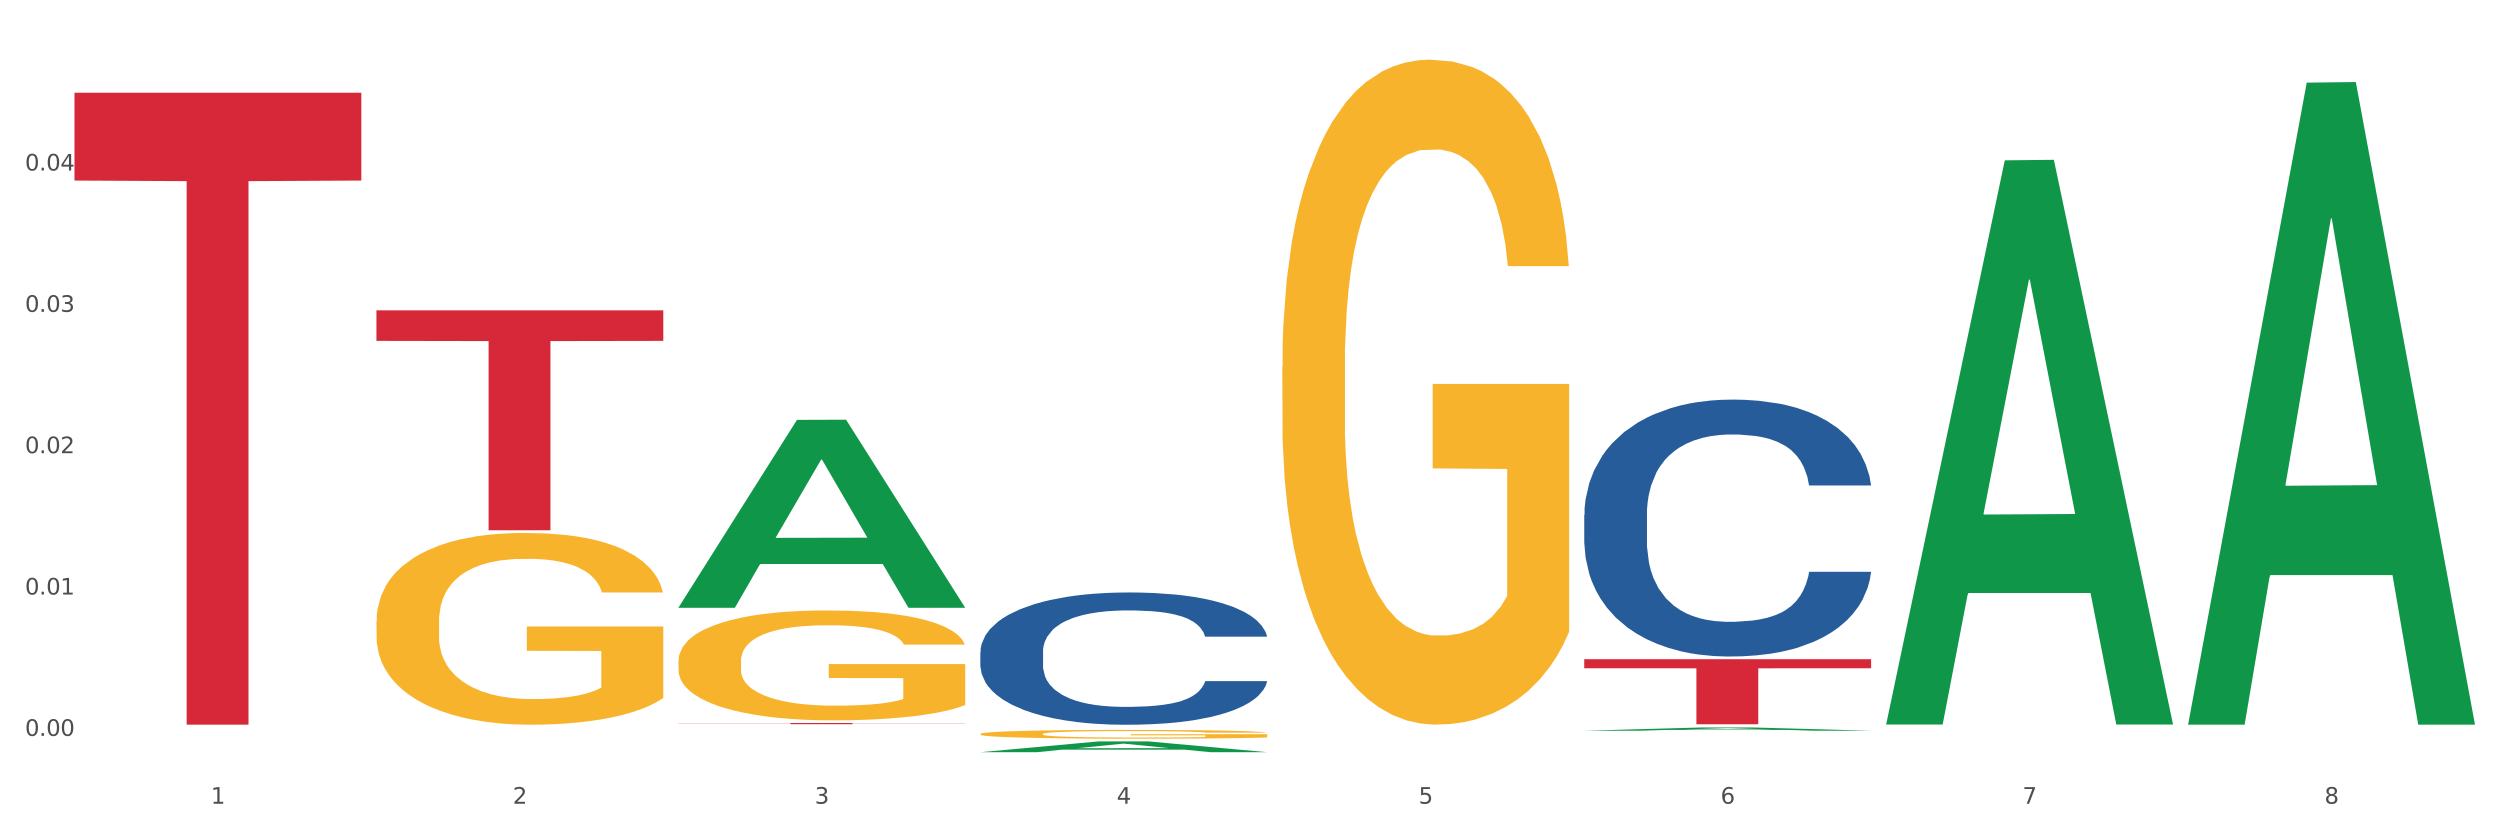
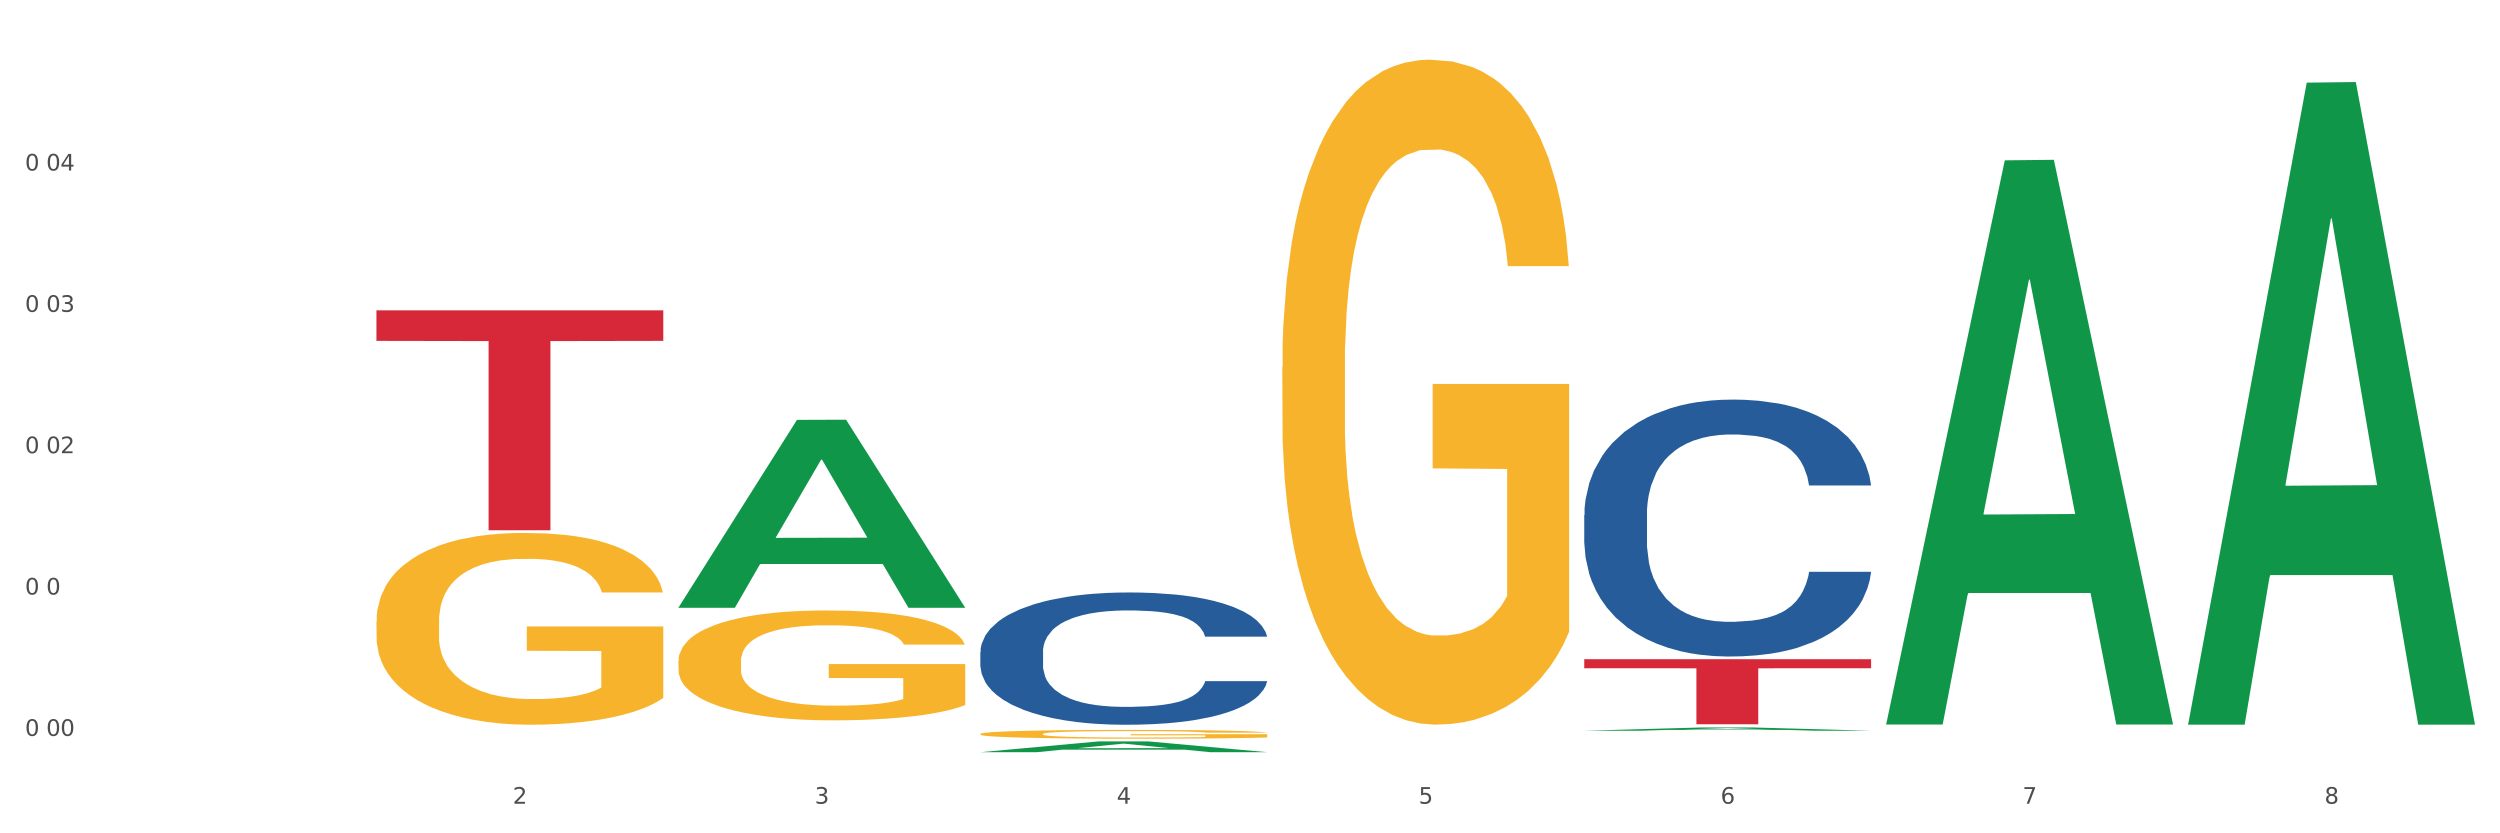
<svg xmlns="http://www.w3.org/2000/svg" xmlns:xlink="http://www.w3.org/1999/xlink" width="1080pt" height="360pt" viewBox="0 0 1080 360" version="1.1">
  <rect x="0" y="0" width="1080" height="360" fill="#333333" stroke="none" />
  <defs>
    <style type="text/css">*{stroke-linejoin: round; stroke-linecap: butt}</style>
  </defs>
  <g id="figure_1">
    <g id="patch_1">
      <path d="M 0 360  L 1080 360  L 1080 0  L 0 0  z " style="fill: #ffffff; stroke: #ffffff; stroke-linejoin: miter" />
    </g>
    <g id="axes_1">
      <g id="matplotlib.axis_1">
        <g id="xtick_1">
          <g id="text_1">
            <g style="fill: #4d4d4d" transform="translate(91.082 347.204) scale(0.096 -0.096)">
              <defs>
-                 <path id="DejaVuSans-31" d="M 794 531  L 1825 531  L 1825 4091  L 703 3866  L 703 4441  L 1819 4666  L 2450 4666  L 2450 531  L 3481 531  L 3481 0  L 794 0  L 794 531  z " transform="scale(0.016)" />
-               </defs>
+                 </defs>
              <use xlink:href="#DejaVuSans-31" />
            </g>
          </g>
        </g>
        <g id="xtick_2">
          <g id="text_2">
            <g style="fill: #4d4d4d" transform="translate(221.525 347.204) scale(0.096 -0.096)">
              <defs>
                <path id="DejaVuSans-32" d="M 1228 531  L 3431 531  L 3431 0  L 469 0  L 469 531  Q 828 903 1448 1529  Q 2069 2156 2228 2338  Q 2531 2678 2651 2914  Q 2772 3150 2772 3378  Q 2772 3750 2511 3984  Q 2250 4219 1831 4219  Q 1534 4219 1204 4116  Q 875 4013 500 3803  L 500 4441  Q 881 4594 1212 4672  Q 1544 4750 1819 4750  Q 2544 4750 2975 4387  Q 3406 4025 3406 3419  Q 3406 3131 3298 2873  Q 3191 2616 2906 2266  Q 2828 2175 2409 1742  Q 1991 1309 1228 531  z " transform="scale(0.016)" />
              </defs>
              <use xlink:href="#DejaVuSans-32" />
            </g>
          </g>
        </g>
        <g id="xtick_3">
          <g id="text_3">
            <g style="fill: #4d4d4d" transform="translate(351.968 347.204) scale(0.096 -0.096)">
              <defs>
                <path id="DejaVuSans-33" d="M 2597 2516  Q 3050 2419 3304 2112  Q 3559 1806 3559 1356  Q 3559 666 3084 287  Q 2609 -91 1734 -91  Q 1441 -91 1130 -33  Q 819 25 488 141  L 488 750  Q 750 597 1062 519  Q 1375 441 1716 441  Q 2309 441 2620 675  Q 2931 909 2931 1356  Q 2931 1769 2642 2001  Q 2353 2234 1838 2234  L 1294 2234  L 1294 2753  L 1863 2753  Q 2328 2753 2575 2939  Q 2822 3125 2822 3475  Q 2822 3834 2567 4026  Q 2313 4219 1838 4219  Q 1578 4219 1281 4162  Q 984 4106 628 3988  L 628 4550  Q 988 4650 1302 4700  Q 1616 4750 1894 4750  Q 2613 4750 3031 4423  Q 3450 4097 3450 3541  Q 3450 3153 3228 2886  Q 3006 2619 2597 2516  z " transform="scale(0.016)" />
              </defs>
              <use xlink:href="#DejaVuSans-33" />
            </g>
          </g>
        </g>
        <g id="xtick_4">
          <g id="text_4">
            <g style="fill: #4d4d4d" transform="translate(482.412 347.204) scale(0.096 -0.096)">
              <defs>
                <path id="DejaVuSans-34" d="M 2419 4116  L 825 1625  L 2419 1625  L 2419 4116  z M 2253 4666  L 3047 4666  L 3047 1625  L 3713 1625  L 3713 1100  L 3047 1100  L 3047 0  L 2419 0  L 2419 1100  L 313 1100  L 313 1709  L 2253 4666  z " transform="scale(0.016)" />
              </defs>
              <use xlink:href="#DejaVuSans-34" />
            </g>
          </g>
        </g>
        <g id="xtick_5">
          <g id="text_5">
            <g style="fill: #4d4d4d" transform="translate(612.855 347.204) scale(0.096 -0.096)">
              <defs>
                <path id="DejaVuSans-35" d="M 691 4666  L 3169 4666  L 3169 4134  L 1269 4134  L 1269 2991  Q 1406 3038 1543 3061  Q 1681 3084 1819 3084  Q 2600 3084 3056 2656  Q 3513 2228 3513 1497  Q 3513 744 3044 326  Q 2575 -91 1722 -91  Q 1428 -91 1123 -41  Q 819 9 494 109  L 494 744  Q 775 591 1075 516  Q 1375 441 1709 441  Q 2250 441 2565 725  Q 2881 1009 2881 1497  Q 2881 1984 2565 2268  Q 2250 2553 1709 2553  Q 1456 2553 1204 2497  Q 953 2441 691 2322  L 691 4666  z " transform="scale(0.016)" />
              </defs>
              <use xlink:href="#DejaVuSans-35" />
            </g>
          </g>
        </g>
        <g id="xtick_6">
          <g id="text_6">
            <g style="fill: #4d4d4d" transform="translate(743.299 347.204) scale(0.096 -0.096)">
              <defs>
                <path id="DejaVuSans-36" d="M 2113 2584  Q 1688 2584 1439 2293  Q 1191 2003 1191 1497  Q 1191 994 1439 701  Q 1688 409 2113 409  Q 2538 409 2786 701  Q 3034 994 3034 1497  Q 3034 2003 2786 2293  Q 2538 2584 2113 2584  z M 3366 4563  L 3366 3988  Q 3128 4100 2886 4159  Q 2644 4219 2406 4219  Q 1781 4219 1451 3797  Q 1122 3375 1075 2522  Q 1259 2794 1537 2939  Q 1816 3084 2150 3084  Q 2853 3084 3261 2657  Q 3669 2231 3669 1497  Q 3669 778 3244 343  Q 2819 -91 2113 -91  Q 1303 -91 875 529  Q 447 1150 447 2328  Q 447 3434 972 4092  Q 1497 4750 2381 4750  Q 2619 4750 2861 4703  Q 3103 4656 3366 4563  z " transform="scale(0.016)" />
              </defs>
              <use xlink:href="#DejaVuSans-36" />
            </g>
          </g>
        </g>
        <g id="xtick_7">
          <g id="text_7">
            <g style="fill: #4d4d4d" transform="translate(873.742 347.204) scale(0.096 -0.096)">
              <defs>
                <path id="DejaVuSans-37" d="M 525 4666  L 3525 4666  L 3525 4397  L 1831 0  L 1172 0  L 2766 4134  L 525 4134  L 525 4666  z " transform="scale(0.016)" />
              </defs>
              <use xlink:href="#DejaVuSans-37" />
            </g>
          </g>
        </g>
        <g id="xtick_8">
          <g id="text_8">
            <g style="fill: #4d4d4d" transform="translate(1004.185 347.204) scale(0.096 -0.096)">
              <defs>
                <path id="DejaVuSans-38" d="M 2034 2216  Q 1584 2216 1326 1975  Q 1069 1734 1069 1313  Q 1069 891 1326 650  Q 1584 409 2034 409  Q 2484 409 2743 651  Q 3003 894 3003 1313  Q 3003 1734 2745 1975  Q 2488 2216 2034 2216  z M 1403 2484  Q 997 2584 770 2862  Q 544 3141 544 3541  Q 544 4100 942 4425  Q 1341 4750 2034 4750  Q 2731 4750 3128 4425  Q 3525 4100 3525 3541  Q 3525 3141 3298 2862  Q 3072 2584 2669 2484  Q 3125 2378 3379 2068  Q 3634 1759 3634 1313  Q 3634 634 3220 271  Q 2806 -91 2034 -91  Q 1263 -91 848 271  Q 434 634 434 1313  Q 434 1759 690 2068  Q 947 2378 1403 2484  z M 1172 3481  Q 1172 3119 1398 2916  Q 1625 2713 2034 2713  Q 2441 2713 2670 2916  Q 2900 3119 2900 3481  Q 2900 3844 2670 4047  Q 2441 4250 2034 4250  Q 1625 4250 1398 4047  Q 1172 3844 1172 3481  z " transform="scale(0.016)" />
              </defs>
              <use xlink:href="#DejaVuSans-38" />
            </g>
          </g>
        </g>
        <g id="xtick_9" />
        <g id="xtick_10" />
        <g id="xtick_11" />
        <g id="xtick_12" />
        <g id="xtick_13" />
        <g id="xtick_14" />
        <g id="xtick_15" />
      </g>
      <g id="matplotlib.axis_2">
        <g id="ytick_1">
          <g id="text_9">
            <g style="fill: #4d4d4d" transform="translate(10.8 317.899) scale(0.096 -0.096)">
              <defs>
                <path id="DejaVuSans-30" d="M 2034 4250  Q 1547 4250 1301 3770  Q 1056 3291 1056 2328  Q 1056 1369 1301 889  Q 1547 409 2034 409  Q 2525 409 2770 889  Q 3016 1369 3016 2328  Q 3016 3291 2770 3770  Q 2525 4250 2034 4250  z M 2034 4750  Q 2819 4750 3233 4129  Q 3647 3509 3647 2328  Q 3647 1150 3233 529  Q 2819 -91 2034 -91  Q 1250 -91 836 529  Q 422 1150 422 2328  Q 422 3509 836 4129  Q 1250 4750 2034 4750  z " transform="scale(0.016)" />
-                 <path id="DejaVuSans-2e" d="M 684 794  L 1344 794  L 1344 0  L 684 0  L 684 794  z " transform="scale(0.016)" />
              </defs>
              <use xlink:href="#DejaVuSans-30" />
              <use xlink:href="#DejaVuSans-2e" transform="translate(63.623 0)" />
              <use xlink:href="#DejaVuSans-30" transform="translate(95.41 0)" />
              <use xlink:href="#DejaVuSans-30" transform="translate(159.033 0)" />
            </g>
          </g>
        </g>
        <g id="ytick_2">
          <g id="text_10">
            <g style="fill: #4d4d4d" transform="translate(10.8 256.84) scale(0.096 -0.096)">
              <use xlink:href="#DejaVuSans-30" />
              <use xlink:href="#DejaVuSans-2e" transform="translate(63.623 0)" />
              <use xlink:href="#DejaVuSans-30" transform="translate(95.41 0)" />
              <use xlink:href="#DejaVuSans-31" transform="translate(159.033 0)" />
            </g>
          </g>
        </g>
        <g id="ytick_3">
          <g id="text_11">
            <g style="fill: #4d4d4d" transform="translate(10.8 195.782) scale(0.096 -0.096)">
              <use xlink:href="#DejaVuSans-30" />
              <use xlink:href="#DejaVuSans-2e" transform="translate(63.623 0)" />
              <use xlink:href="#DejaVuSans-30" transform="translate(95.41 0)" />
              <use xlink:href="#DejaVuSans-32" transform="translate(159.033 0)" />
            </g>
          </g>
        </g>
        <g id="ytick_4">
          <g id="text_12">
            <g style="fill: #4d4d4d" transform="translate(10.8 134.723) scale(0.096 -0.096)">
              <use xlink:href="#DejaVuSans-30" />
              <use xlink:href="#DejaVuSans-2e" transform="translate(63.623 0)" />
              <use xlink:href="#DejaVuSans-30" transform="translate(95.41 0)" />
              <use xlink:href="#DejaVuSans-33" transform="translate(159.033 0)" />
            </g>
          </g>
        </g>
        <g id="ytick_5">
          <g id="text_13">
            <g style="fill: #4d4d4d" transform="translate(10.8 73.665) scale(0.096 -0.096)">
              <use xlink:href="#DejaVuSans-30" />
              <use xlink:href="#DejaVuSans-2e" transform="translate(63.623 0)" />
              <use xlink:href="#DejaVuSans-30" transform="translate(95.41 0)" />
              <use xlink:href="#DejaVuSans-34" transform="translate(159.033 0)" />
            </g>
          </g>
        </g>
        <g id="ytick_6" />
        <g id="ytick_7" />
        <g id="ytick_8" />
        <g id="ytick_9" />
        <g id="ytick_10" />
      </g>
      <g id="PolyCollection_1">
        <path d="M 293.062 262.413  L 293.19 262.336  L 344.291 181.384  L 365.498 181.308  L 416.983 262.565  L 392.454 262.565  L 381.34 243.643  L 328.577 243.643  L 328.194 243.949  L 317.463 262.565  L 293.062 262.565  L 293.062 262.413  L 335.221 232.351  L 374.696 232.275  L 355.15 198.628  L 354.895 198.475  L 354.639 198.704  L 335.093 232.275  L 335.221 232.351  L 293.062 262.413  z " clip-path="url(#p4d00f494bd)" style="fill: #109648" />
        <path d="M 423.505 317.077  L 423.651 317.073  L 423.651 316.948  L 423.944 316.841  L 425.407 316.581  L 427.602 316.367  L 429.211 316.252  L 430.82 316.159  L 432.722 316.065  L 435.063 315.968  L 439.306 315.826  L 441.94 315.754  L 445.158 315.677  L 451.011 315.566  L 455.254 315.504  L 459.643 315.452  L 466.812 315.39  L 471.494 315.362  L 476.468 315.341  L 482.467 315.328  L 487.002 315.324  L 496.951 315.334  L 505.437 315.366  L 509.533 315.39  L 514.8 315.431  L 517.58 315.459  L 522.115 315.515  L 526.797 315.587  L 530.016 315.65  L 534.844 315.767  L 538.502 315.885  L 541.867 316.031  L 543.622 316.131  L 544.939 316.225  L 546.11 316.332  L 547.28 316.502  L 520.945 316.502  L 519.921 316.38  L 518.312 316.266  L 515.971 316.155  L 513.922 316.086  L 510.411 315.999  L 507.192 315.944  L 503.827 315.902  L 499.731 315.868  L 496.512 315.851  L 491.976 315.837  L 483.052 315.84  L 477.053 315.868  L 472.957 315.902  L 470.323 315.934  L 467.982 315.968  L 465.349 316.017  L 462.276 316.089  L 460.082 316.155  L 457.887 316.238  L 456.131 316.322  L 454.522 316.419  L 453.205 316.522  L 452.181 316.63  L 451.303 316.761  L 450.572 316.98  L 450.572 317.454  L 450.864 317.561  L 451.596 317.703  L 452.474 317.811  L 453.937 317.939  L 455.254 318.026  L 457.741 318.15  L 460.521 318.254  L 462.715 318.32  L 464.91 318.375  L 468.714 318.452  L 472.957 318.514  L 476.614 318.552  L 481.589 318.587  L 484.954 318.601  L 487.88 318.607  L 495.049 318.607  L 500.17 318.597  L 505.875 318.573  L 510.265 318.542  L 513.922 318.504  L 518.019 318.441  L 520.652 318.382  L 520.652 317.658  L 488.465 317.655  L 488.465 317.174  L 547.426 317.174  L 547.426 318.587  L 544.939 318.659  L 542.159 318.725  L 539.233 318.784  L 534.844 318.857  L 529.577 318.926  L 524.895 318.975  L 519.921 319.016  L 514.069 319.054  L 506.461 319.089  L 501.779 319.103  L 495.927 319.113  L 489.05 319.117  L 483.052 319.11  L 477.2 319.092  L 471.055 319.061  L 465.056 319.016  L 460.521 318.971  L 455.985 318.916  L 451.157 318.843  L 447.353 318.774  L 444.427 318.711  L 441.208 318.632  L 437.697 318.528  L 435.063 318.434  L 432.722 318.337  L 430.235 318.213  L 428.48 318.105  L 426.724 317.97  L 425.7 317.87  L 424.529 317.714  L 423.651 317.496  L 423.505 317.077  z " clip-path="url(#p4d00f494bd)" style="fill: #f7b32b" />
        <path d="M 553.949 158.518  L 554.095 158.255  L 554.095 148.81  L 554.388 140.677  L 555.851 120.999  L 558.045 104.732  L 559.655 96.074  L 561.264 88.99  L 563.166 81.906  L 565.507 74.56  L 569.75 63.803  L 572.383 58.293  L 575.602 52.521  L 581.454 44.125  L 585.697 39.403  L 590.086 35.467  L 597.255 30.744  L 601.937 28.646  L 606.911 27.071  L 612.91 26.022  L 617.445 25.759  L 627.394 26.547  L 635.88 28.908  L 639.977 30.744  L 645.244 33.893  L 648.023 35.992  L 652.559 40.19  L 657.241 45.699  L 660.459 50.422  L 665.287 59.343  L 668.945 68.263  L 672.31 79.283  L 674.066 86.891  L 675.383 93.975  L 676.553 102.109  L 677.724 114.965  L 651.388 114.965  L 650.364 105.782  L 648.755 97.124  L 646.414 88.728  L 644.366 83.48  L 640.854 76.921  L 637.636 72.723  L 634.271 69.575  L 630.174 66.951  L 626.955 65.639  L 622.42 64.59  L 613.495 64.852  L 607.497 66.951  L 603.4 69.575  L 600.767 71.936  L 598.426 74.56  L 595.792 78.233  L 592.72 83.743  L 590.525 88.728  L 588.331 95.025  L 586.575 101.322  L 584.965 108.668  L 583.649 116.539  L 582.625 124.672  L 581.747 134.642  L 581.015 151.171  L 581.015 187.116  L 581.308 195.249  L 582.039 206.006  L 582.917 214.14  L 584.38 223.847  L 585.697 230.407  L 588.184 239.852  L 590.964 247.723  L 593.159 252.708  L 595.353 256.906  L 599.157 262.678  L 603.4 267.401  L 607.058 270.287  L 612.032 272.91  L 615.397 273.96  L 618.323 274.485  L 625.492 274.485  L 630.613 273.697  L 636.319 271.861  L 640.708 269.5  L 644.366 266.613  L 648.462 261.891  L 651.096 257.431  L 651.096 202.596  L 618.908 202.333  L 618.908 165.864  L 677.87 165.864  L 677.87 272.91  L 675.383 278.42  L 672.603 283.405  L 669.677 287.865  L 665.287 293.375  L 660.02 298.622  L 655.339 302.296  L 650.364 305.444  L 644.512 308.33  L 636.904 310.954  L 632.222 312.003  L 626.37 312.79  L 619.494 313.053  L 613.495 312.528  L 607.643 311.216  L 601.498 308.855  L 595.5 305.444  L 590.964 302.033  L 586.429 297.835  L 581.6 292.326  L 577.796 287.078  L 574.87 282.356  L 571.652 276.321  L 568.14 268.45  L 565.507 261.366  L 563.166 254.02  L 560.679 244.575  L 558.923 236.441  L 557.167 226.209  L 556.143 218.6  L 554.973 206.794  L 554.095 190.264  L 553.949 158.518  z " clip-path="url(#p4d00f494bd)" style="fill: #f7b32b" />
        <path d="M 684.392 222.496  L 684.538 222.394  L 684.538 219.556  L 684.978 215.703  L 686.589 208.607  L 688.64 203.234  L 692.155 196.949  L 694.06 194.313  L 696.55 191.374  L 701.677 186.609  L 707.536 182.554  L 711.637 180.324  L 714.713 178.905  L 721.598 176.37  L 725.553 175.255  L 729.654 174.343  L 733.169 173.734  L 739.029 173.025  L 743.716 172.721  L 749.136 172.619  L 753.677 172.721  L 759.682 173.126  L 768.471 174.343  L 771.84 175.052  L 776.381 176.269  L 781.068 177.891  L 784.877 179.513  L 789.271 181.844  L 793.812 184.886  L 798.206 188.738  L 801.282 192.286  L 803.772 196.037  L 805.97 200.599  L 807.581 205.566  L 808.313 209.722  L 781.508 209.722  L 780.775 205.972  L 779.31 201.917  L 777.846 199.179  L 776.234 196.949  L 773.744 194.415  L 771.547 192.793  L 767.885 190.867  L 764.516 189.65  L 761.733 188.941  L 758.364 188.332  L 751.186 187.724  L 746.06 187.724  L 742.837 187.927  L 738.882 188.434  L 735.513 189.143  L 731.558 190.36  L 728.482 191.678  L 725.406 193.401  L 723.648 194.618  L 721.012 196.848  L 719.254 198.673  L 716.91 201.815  L 715.592 204.045  L 713.248 209.824  L 712.223 214.081  L 711.784 217.021  L 711.491 220.265  L 711.491 236.08  L 712.369 243.176  L 713.102 246.217  L 714.274 249.664  L 716.471 254.124  L 719.693 258.483  L 723.062 261.626  L 725.846 263.552  L 728.482 264.971  L 731.119 266.087  L 734.341 267.1  L 736.978 267.709  L 740.933 268.317  L 745.62 268.621  L 749.282 268.621  L 756.753 268.114  L 760.122 267.607  L 763.344 266.898  L 766.86 265.782  L 769.643 264.566  L 771.254 263.654  L 773.891 261.727  L 775.941 259.7  L 777.699 257.368  L 778.871 255.341  L 780.189 252.3  L 781.215 248.853  L 781.508 247.028  L 808.313 247.028  L 807.727 250.678  L 806.702 254.226  L 804.651 258.99  L 803.04 261.727  L 800.55 265.073  L 797.913 267.911  L 794.251 271.054  L 790.882 273.386  L 787.367 275.413  L 783.558 277.238  L 776.674 279.772  L 774.184 280.482  L 768.91 281.698  L 764.809 282.408  L 758.803 283.117  L 752.651 283.523  L 746.206 283.624  L 740.493 283.422  L 734.195 282.813  L 730.24 282.205  L 725.846 281.293  L 720.719 279.873  L 715.885 278.15  L 711.344 276.123  L 707.096 273.791  L 703.141 271.155  L 698.015 266.796  L 694.206 262.538  L 691.423 258.585  L 689.519 255.239  L 687.615 250.982  L 686.589 248.042  L 684.978 240.946  L 684.392 234.356  L 684.392 222.496  z " clip-path="url(#p4d00f494bd)" style="fill: #255c99" />
        <path d="M 423.505 281.624  L 423.652 281.572  L 423.652 280.111  L 424.091 278.127  L 425.702 274.474  L 427.753 271.707  L 431.269 268.471  L 433.173 267.114  L 435.663 265.601  L 440.79 263.148  L 446.649 261.06  L 450.75 259.912  L 453.826 259.181  L 460.711 257.876  L 464.666 257.302  L 468.767 256.832  L 472.283 256.519  L 478.142 256.154  L 482.829 255.997  L 488.249 255.945  L 492.79 255.997  L 498.795 256.206  L 507.584 256.832  L 510.953 257.198  L 515.494 257.824  L 520.181 258.659  L 523.99 259.494  L 528.384 260.695  L 532.925 262.26  L 537.319 264.244  L 540.395 266.071  L 542.886 268.002  L 545.083 270.35  L 546.694 272.908  L 547.426 275.048  L 520.621 275.048  L 519.888 273.117  L 518.424 271.029  L 516.959 269.62  L 515.348 268.471  L 512.857 267.167  L 510.66 266.332  L 506.998 265.34  L 503.629 264.713  L 500.846 264.348  L 497.477 264.035  L 490.3 263.722  L 485.173 263.722  L 481.95 263.826  L 477.995 264.087  L 474.626 264.453  L 470.671 265.079  L 467.595 265.757  L 464.519 266.645  L 462.762 267.271  L 460.125 268.419  L 458.367 269.359  L 456.024 270.977  L 454.705 272.125  L 452.362 275.1  L 451.336 277.292  L 450.897 278.806  L 450.604 280.476  L 450.604 288.618  L 451.483 292.272  L 452.215 293.838  L 453.387 295.612  L 455.584 297.909  L 458.807 300.153  L 462.176 301.771  L 464.959 302.763  L 467.595 303.494  L 470.232 304.068  L 473.455 304.59  L 476.091 304.903  L 480.046 305.216  L 484.733 305.373  L 488.395 305.373  L 495.866 305.112  L 499.235 304.851  L 502.457 304.485  L 505.973 303.911  L 508.756 303.285  L 510.367 302.815  L 513.004 301.823  L 515.055 300.78  L 516.812 299.579  L 517.984 298.535  L 519.302 296.969  L 520.328 295.195  L 520.621 294.255  L 547.426 294.255  L 546.84 296.134  L 545.815 297.961  L 543.764 300.414  L 542.153 301.823  L 539.663 303.546  L 537.026 305.007  L 533.364 306.625  L 529.995 307.826  L 526.48 308.87  L 522.671 309.809  L 515.787 311.114  L 513.297 311.479  L 508.024 312.106  L 503.922 312.471  L 497.917 312.836  L 491.764 313.045  L 485.319 313.097  L 479.607 312.993  L 473.308 312.68  L 469.353 312.367  L 464.959 311.897  L 459.832 311.166  L 454.998 310.279  L 450.457 309.235  L 446.209 308.034  L 442.255 306.677  L 437.128 304.433  L 433.319 302.241  L 430.536 300.205  L 428.632 298.483  L 426.728 296.291  L 425.702 294.777  L 424.091 291.124  L 423.505 287.731  L 423.505 281.624  z " clip-path="url(#p4d00f494bd)" style="fill: #255c99" />
-         <path d="M 32.175 40.062  L 156.096 40.062  L 156.096 77.999  L 107.35 78.255  L 107.35 313.052  L 80.628 313.052  L 80.628 78.255  L 32.175 77.999  L 32.175 40.318  L 32.175 40.062  z " clip-path="url(#p4d00f494bd)" style="fill: #d62839" />
        <path d="M 162.618 134.054  L 286.54 134.054  L 286.54 147.259  L 237.793 147.348  L 237.793 229.075  L 211.071 229.075  L 211.071 147.348  L 162.618 147.259  L 162.618 134.143  L 162.618 134.054  z " clip-path="url(#p4d00f494bd)" style="fill: #d62839" />
-         <path d="M 293.062 312.35  L 416.983 312.35  L 416.983 312.421  L 368.237 312.422  L 368.237 312.863  L 341.514 312.863  L 341.514 312.422  L 293.062 312.421  L 293.062 312.35  L 293.062 312.35  z " clip-path="url(#p4d00f494bd)" style="fill: #d62839" />
        <path d="M 684.392 284.778  L 808.313 284.778  L 808.313 288.682  L 759.567 288.709  L 759.567 312.871  L 732.845 312.871  L 732.845 288.709  L 684.392 288.682  L 684.392 284.805  L 684.392 284.778  z " clip-path="url(#p4d00f494bd)" style="fill: #d62839" />
        <path d="M 293.062 285.658  L 293.208 285.615  L 293.208 284.054  L 293.501 282.71  L 294.964 279.458  L 297.158 276.77  L 298.768 275.339  L 300.377 274.169  L 302.279 272.998  L 304.62 271.784  L 308.863 270.006  L 311.496 269.096  L 314.715 268.142  L 320.567 266.754  L 324.81 265.974  L 329.199 265.324  L 336.368 264.543  L 341.05 264.196  L 346.025 263.936  L 352.023 263.763  L 356.559 263.719  L 366.507 263.849  L 374.993 264.24  L 379.09 264.543  L 384.357 265.063  L 387.137 265.41  L 391.672 266.104  L 396.354 267.014  L 399.573 267.795  L 404.401 269.269  L 408.058 270.743  L 411.423 272.564  L 413.179 273.822  L 414.496 274.992  L 415.666 276.336  L 416.837 278.461  L 390.502 278.461  L 389.477 276.943  L 387.868 275.513  L 385.527 274.125  L 383.479 273.258  L 379.968 272.174  L 376.749 271.48  L 373.384 270.96  L 369.287 270.526  L 366.069 270.31  L 361.533 270.136  L 352.608 270.18  L 346.61 270.526  L 342.513 270.96  L 339.88 271.35  L 337.539 271.784  L 334.905 272.391  L 331.833 273.301  L 329.638 274.125  L 327.444 275.166  L 325.688 276.206  L 324.079 277.42  L 322.762 278.721  L 321.738 280.065  L 320.86 281.713  L 320.128 284.444  L 320.128 290.384  L 320.421 291.728  L 321.153 293.506  L 322.03 294.85  L 323.493 296.454  L 324.81 297.538  L 327.297 299.099  L 330.077 300.4  L 332.272 301.224  L 334.466 301.917  L 338.27 302.871  L 342.513 303.652  L 346.171 304.129  L 351.145 304.562  L 354.51 304.736  L 357.436 304.822  L 364.605 304.822  L 369.726 304.692  L 375.432 304.389  L 379.821 303.999  L 383.479 303.522  L 387.576 302.741  L 390.209 302.004  L 390.209 292.942  L 358.022 292.899  L 358.022 286.872  L 416.983 286.872  L 416.983 304.562  L 414.496 305.473  L 411.716 306.296  L 408.79 307.034  L 404.401 307.944  L 399.134 308.811  L 394.452 309.418  L 389.477 309.939  L 383.625 310.415  L 376.017 310.849  L 371.336 311.022  L 365.483 311.153  L 358.607 311.196  L 352.608 311.109  L 346.756 310.892  L 340.611 310.502  L 334.613 309.939  L 330.077 309.375  L 325.542 308.681  L 320.714 307.771  L 316.91 306.903  L 313.984 306.123  L 310.765 305.126  L 307.253 303.825  L 304.62 302.654  L 302.279 301.44  L 299.792 299.88  L 298.036 298.535  L 296.281 296.845  L 295.256 295.587  L 294.086 293.636  L 293.208 290.905  L 293.062 285.658  z " clip-path="url(#p4d00f494bd)" style="fill: #f7b32b" />
        <path d="M 162.618 268.514  L 162.765 268.438  L 162.765 265.714  L 163.057 263.369  L 164.52 257.694  L 166.715 253.003  L 168.324 250.506  L 169.934 248.464  L 171.836 246.421  L 174.177 244.302  L 178.419 241.2  L 181.053 239.611  L 184.272 237.947  L 190.124 235.525  L 194.367 234.163  L 198.756 233.028  L 205.925 231.667  L 210.607 231.061  L 215.581 230.607  L 221.58 230.305  L 226.115 230.229  L 236.064 230.456  L 244.55 231.137  L 248.646 231.667  L 253.913 232.575  L 256.693 233.18  L 261.229 234.39  L 265.91 235.979  L 269.129 237.341  L 273.957 239.914  L 277.615 242.486  L 280.98 245.664  L 282.736 247.858  L 284.052 249.901  L 285.223 252.247  L 286.393 255.954  L 260.058 255.954  L 259.034 253.306  L 257.425 250.809  L 255.084 248.388  L 253.036 246.875  L 249.524 244.983  L 246.305 243.772  L 242.94 242.865  L 238.844 242.108  L 235.625 241.73  L 231.09 241.427  L 222.165 241.503  L 216.166 242.108  L 212.07 242.865  L 209.436 243.545  L 207.095 244.302  L 204.462 245.361  L 201.389 246.95  L 199.195 248.388  L 197 250.204  L 195.245 252.02  L 193.635 254.138  L 192.319 256.408  L 191.294 258.754  L 190.417 261.629  L 189.685 266.395  L 189.685 276.761  L 189.978 279.107  L 190.709 282.209  L 191.587 284.554  L 193.05 287.354  L 194.367 289.245  L 196.854 291.969  L 199.634 294.239  L 201.828 295.676  L 204.023 296.887  L 207.827 298.552  L 212.07 299.914  L 215.727 300.746  L 220.702 301.502  L 224.067 301.805  L 226.993 301.956  L 234.162 301.956  L 239.283 301.729  L 244.989 301.2  L 249.378 300.519  L 253.036 299.687  L 257.132 298.325  L 259.766 297.038  L 259.766 281.225  L 227.578 281.149  L 227.578 270.632  L 286.54 270.632  L 286.54 301.502  L 284.052 303.091  L 281.273 304.529  L 278.346 305.815  L 273.957 307.404  L 268.69 308.917  L 264.008 309.977  L 259.034 310.885  L 253.182 311.717  L 245.574 312.473  L 240.892 312.776  L 235.04 313.003  L 228.164 313.079  L 222.165 312.927  L 216.313 312.549  L 210.168 311.868  L 204.169 310.885  L 199.634 309.901  L 195.098 308.69  L 190.27 307.101  L 186.466 305.588  L 183.54 304.226  L 180.321 302.486  L 176.81 300.216  L 174.177 298.173  L 171.836 296.055  L 169.348 293.331  L 167.593 290.985  L 165.837 288.035  L 164.813 285.84  L 163.643 282.436  L 162.765 277.669  L 162.618 268.514  z " clip-path="url(#p4d00f494bd)" style="fill: #f7b32b" />
        <path d="M 423.505 324.941  L 423.633 324.936  L 474.734 320.275  L 495.942 320.271  L 547.426 324.95  L 522.898 324.95  L 511.783 323.86  L 459.021 323.86  L 458.637 323.878  L 447.906 324.95  L 423.505 324.95  L 423.505 324.941  L 465.664 323.21  L 505.14 323.205  L 485.594 321.268  L 485.338 321.259  L 485.083 321.272  L 465.536 323.205  L 465.664 323.21  L 423.505 324.941  z " clip-path="url(#p4d00f494bd)" style="fill: #109648" />
        <path d="M 684.392 315.666  L 684.52 315.665  L 735.621 314.253  L 756.828 314.251  L 808.313 315.669  L 783.784 315.669  L 772.67 315.339  L 719.908 315.339  L 719.524 315.344  L 708.793 315.669  L 684.392 315.669  L 684.392 315.666  L 726.551 315.142  L 766.027 315.14  L 746.48 314.553  L 746.225 314.551  L 745.969 314.555  L 726.423 315.14  L 726.551 315.142  L 684.392 315.666  z " clip-path="url(#p4d00f494bd)" style="fill: #109648" />
        <path d="M 945.279 312.548  L 945.407 312.287  L 996.508 35.703  L 1017.715 35.443  L 1069.2 313.069  L 1044.671 313.069  L 1033.557 248.42  L 980.794 248.42  L 980.411 249.463  L 969.68 313.069  L 945.279 313.069  L 945.279 312.548  L 987.438 209.839  L 1026.913 209.578  L 1007.367 94.618  L 1007.112 94.096  L 1006.856 94.878  L 987.31 209.578  L 987.438 209.839  L 945.279 312.548  z " clip-path="url(#p4d00f494bd)" style="fill: #109648" />
        <path d="M 814.835 312.526  L 814.963 312.297  L 866.065 69.263  L 887.272 69.034  L 938.757 312.984  L 914.228 312.984  L 903.113 256.177  L 850.351 256.177  L 849.968 257.093  L 839.236 312.984  L 814.835 312.984  L 814.835 312.526  L 856.994 222.276  L 896.47 222.047  L 876.924 121.031  L 876.668 120.573  L 876.413 121.26  L 856.866 222.047  L 856.994 222.276  L 814.835 312.526  z " clip-path="url(#p4d00f494bd)" style="fill: #109648" />
      </g>
    </g>
  </g>
  <defs>
    <clipPath id="p4d00f494bd">
      <rect x="32.175" y="10.8" width="1037.025" height="329.109" />
    </clipPath>
  </defs>
</svg>